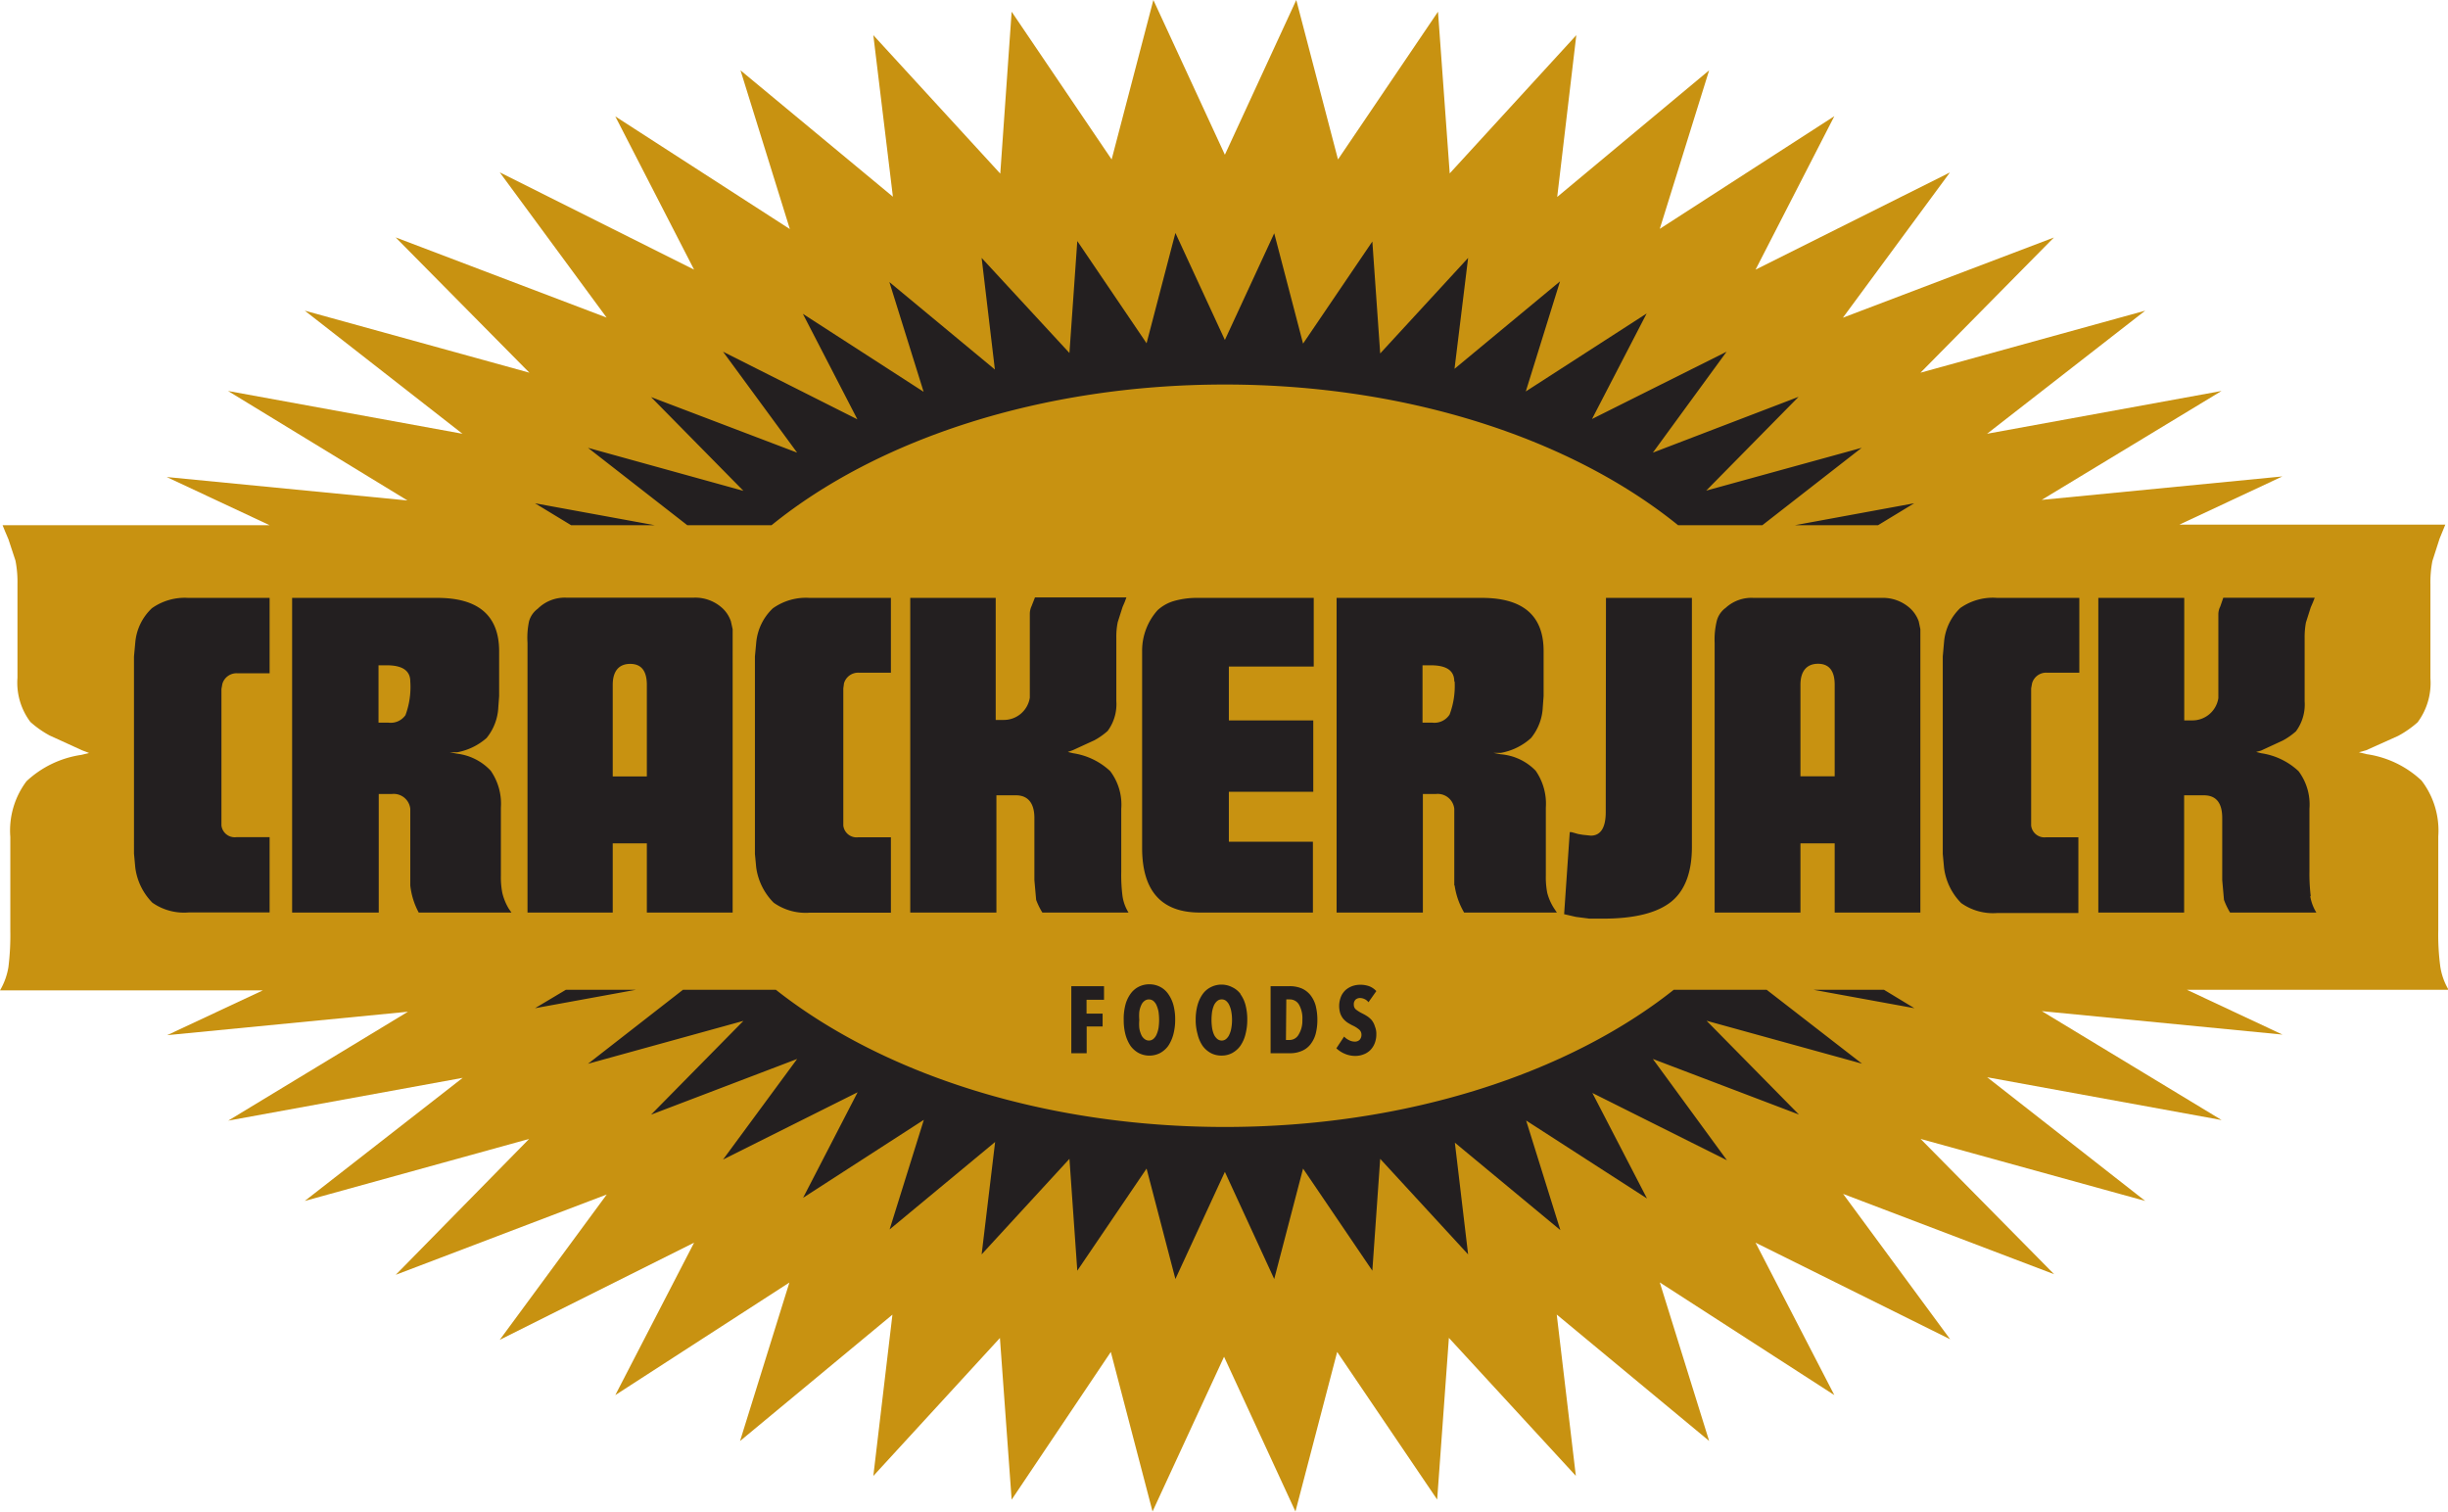
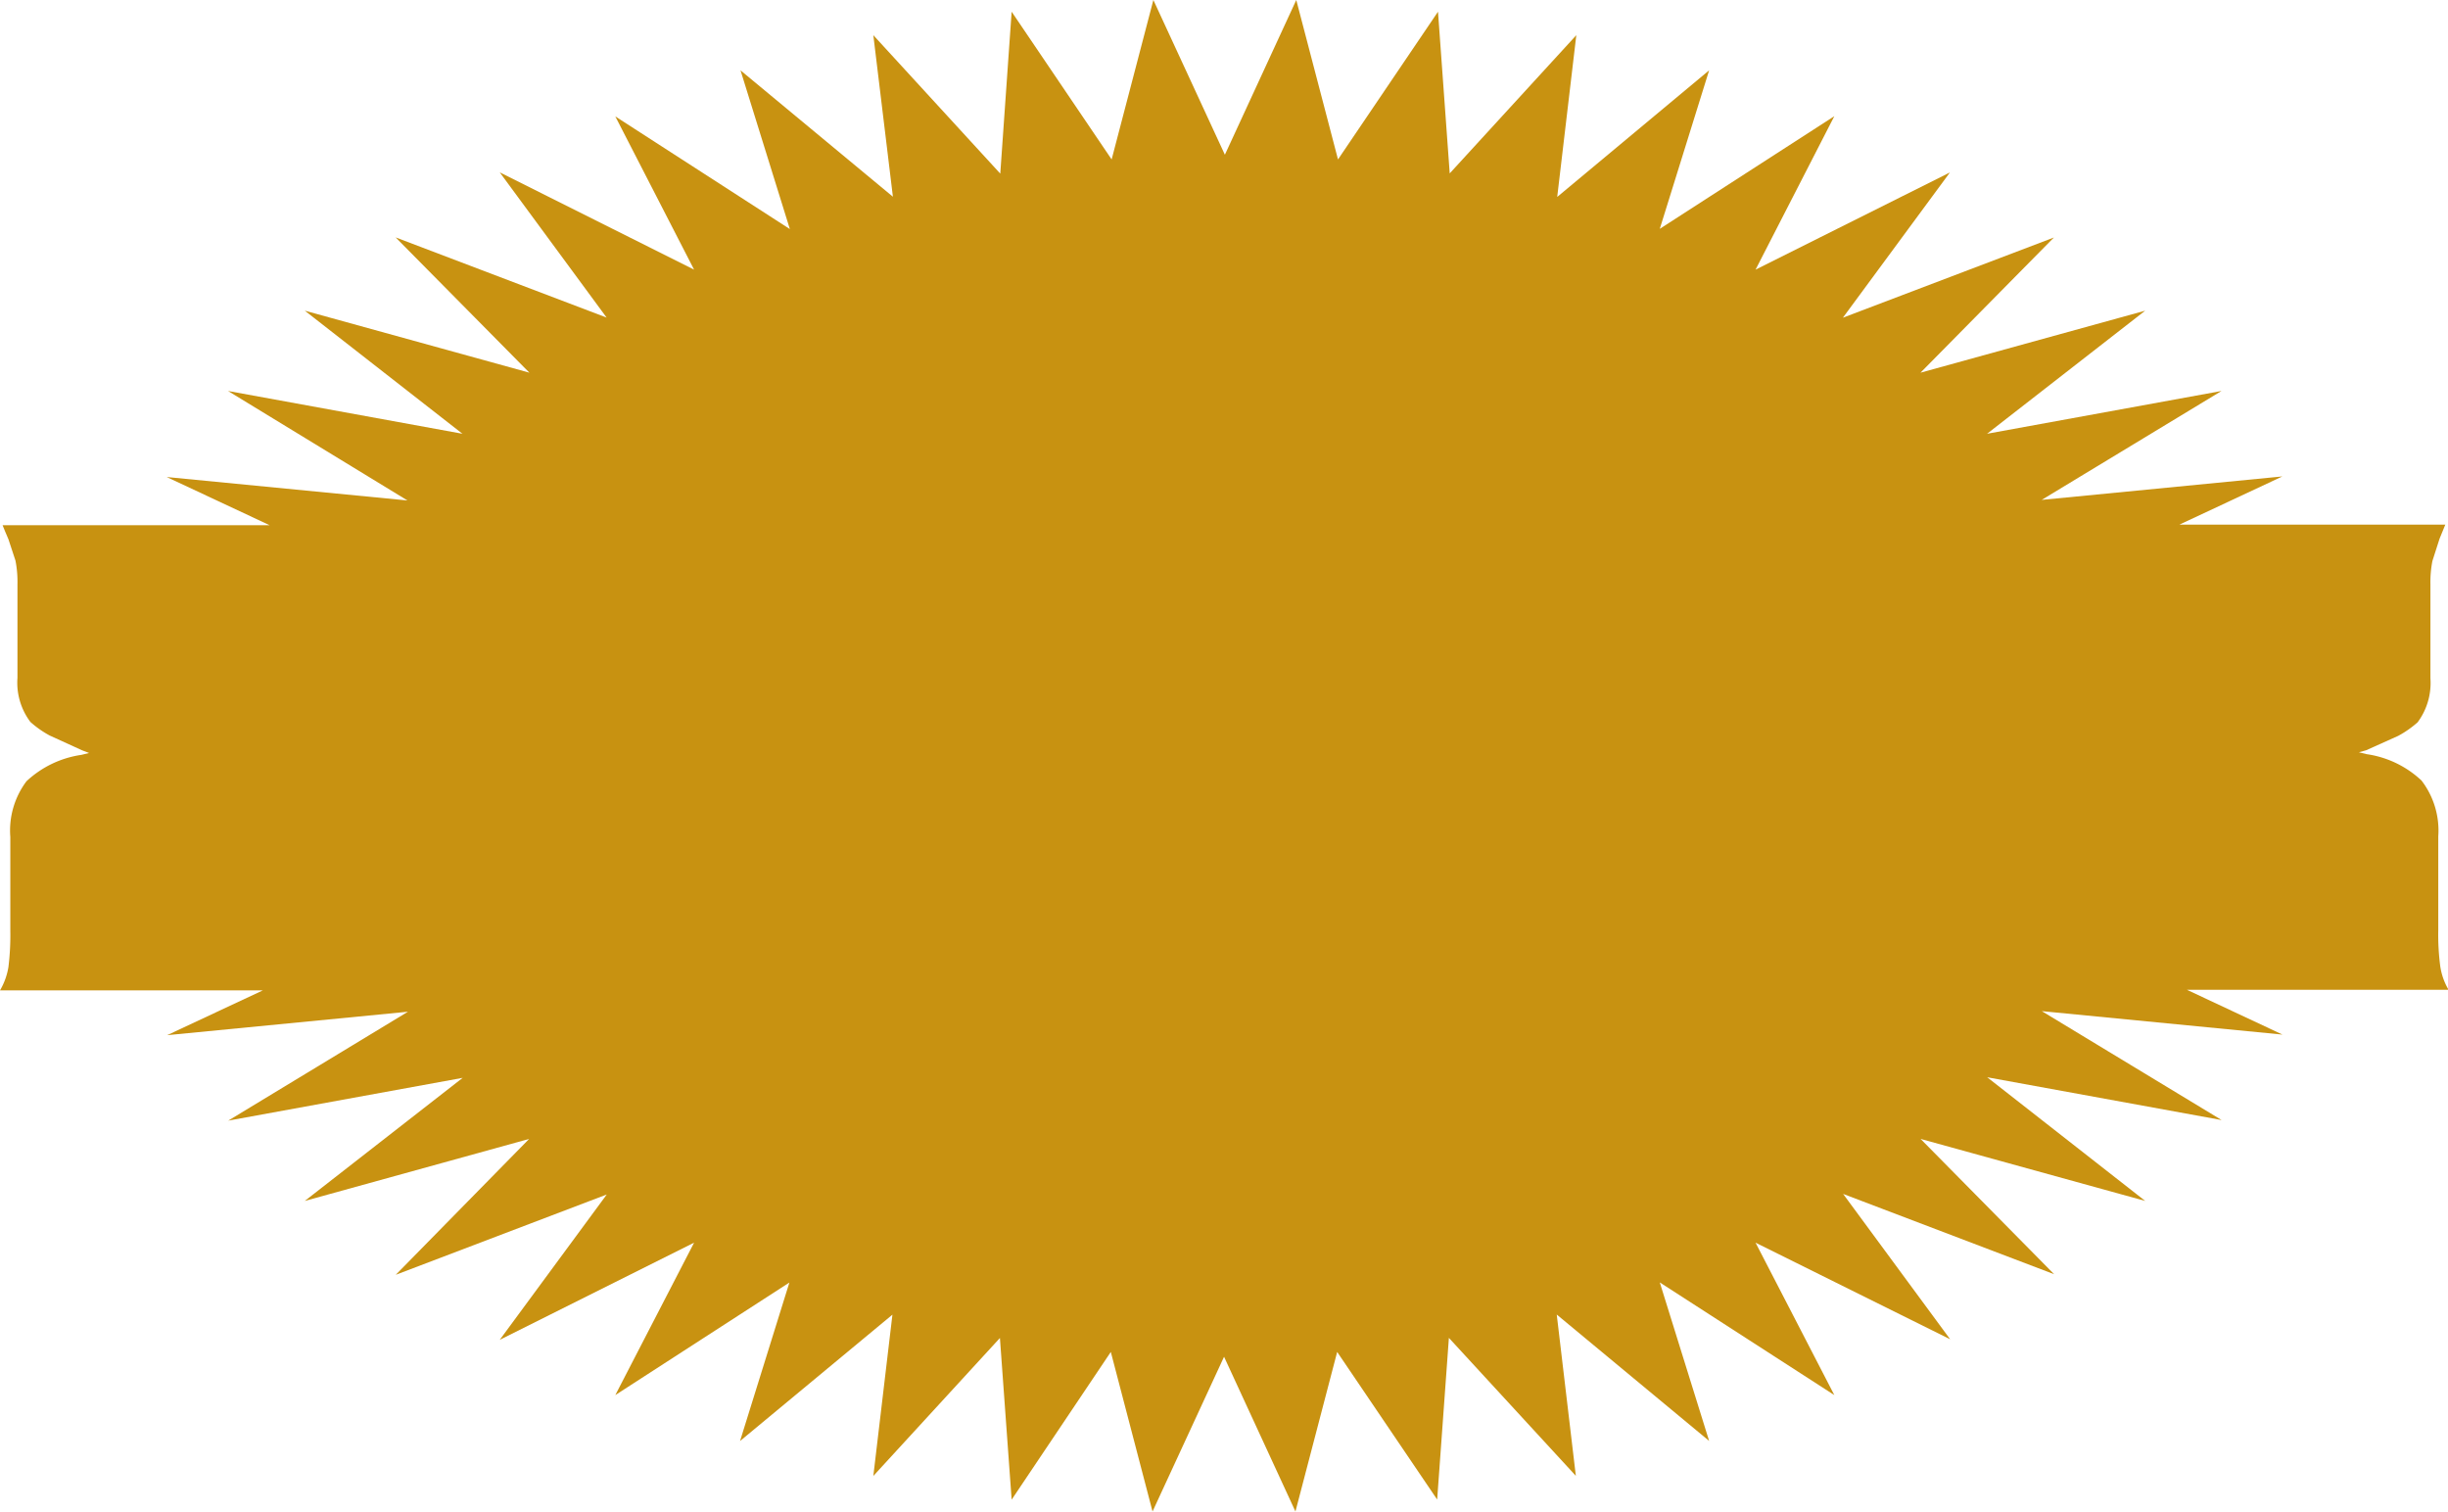
<svg xmlns="http://www.w3.org/2000/svg" viewBox="0 0 208.83 128.94">
  <title>logo-dark</title>
  <g id="Layer_2" data-name="Layer 2">
    <g id="Graphics">
      <path d="M194.71,88.25l-20.53-2,15.34,9.29-20-3.65L183,102.44l-19.16-5.29,11.39,11.54-18-6.85,9.13,12.4L149.76,106,156.48,119l-14.89-9.61,4.21,13.52-13-10.78,1.63,13.76-10.83-11.77-1,13.79-8.53-12.59-3.56,13.61-6.09-13.2-6.1,13.2-3.56-13.61L86.3,127.92l-1-13.79L74.5,125.9l1.63-13.76-13,10.78,4.21-13.52L52.49,119,59.21,106l-16.58,8.29,9.13-12.4-18,6.85L45.14,97.15,26,102.44l13.47-10.5-20,3.65L34.8,86.3l-20.54,2,8.16-3.82H0a5.73,5.73,0,0,0,.72-2,22.31,22.31,0,0,0,.16-3.09v-8a7,7,0,0,1,1.38-4.75,8.68,8.68,0,0,1,4.68-2.25l.66-.16L7,64,4.24,62.74a8.56,8.56,0,0,1-1.65-1.16,5.57,5.57,0,0,1-1.1-3.76v-8a9.5,9.5,0,0,0-.17-2L.72,46l-.28-.66L.22,44.8H23l-8.78-4.11,20.54,2L19.45,33.35l20,3.65L26,26.5l19.16,5.29L33.75,20.25l18,6.84L42.63,14.7,59.21,23,52.49,9.93l14.89,9.61L63.17,6l13,10.78L74.5,3,85.33,14.81,86.3,1,94.83,13.6,98.39,0l6.1,13.2L110.58,0l3.56,13.6L122.67,1l1,13.79L134.47,3,132.84,16.8,145.8,6l-4.21,13.52,14.89-9.61L149.76,23l16.58-8.29-9.13,12.39,18-6.84L163.83,31.79,183,26.5,169.51,37l20-3.65-15.34,9.29,20.53-2-8.78,4.11h22.68l-.22.54-.27.66-.61,1.9a9.5,9.5,0,0,0-.17,2v8a5.62,5.62,0,0,1-1.09,3.76,8.7,8.7,0,0,1-1.66,1.16L201.84,64l-.61.17.66.16a8.61,8.61,0,0,1,4.68,2.25A7,7,0,0,1,208,71.34v8a20.58,20.58,0,0,0,.17,3.09,5.52,5.52,0,0,0,.71,2H186.56Z" style="fill:#c89211" />
-       <path d="M16.06,51H23v6.43H20.24a1.26,1.26,0,0,0-1.27.9l-.08.44V70.11l0,.3a1.14,1.14,0,0,0,1.27,1H23v6.42h-6.9A4.7,4.7,0,0,1,13,77a5.21,5.21,0,0,1-1.46-3l-.11-1.19V56l.11-1.19a4.54,4.54,0,0,1,1.42-2.93A4.84,4.84,0,0,1,16.06,51ZM55.85,44.8,45.64,42.93l3.08,1.87ZM43.4,77.51l.23.33H35.72A6.29,6.29,0,0,1,35,75.53V69a1.42,1.42,0,0,0-1.59-1.27h-1.1V77.84H24.92V51h12.4c3.5,0,5.26,1.52,5.26,4.55v3.83l-.07.94a4.48,4.48,0,0,1-1,2.63A5.23,5.23,0,0,1,39,64.17h-.63l.63.12a4.67,4.67,0,0,1,2.86,1.45,4.93,4.93,0,0,1,.87,3.14v5.79a7,7,0,0,0,.12,1.49A4.78,4.78,0,0,0,43.4,77.51ZM35,58.13q0-1.38-2-1.38h-.71v4.89h.83A1.54,1.54,0,0,0,34.59,61,6.89,6.89,0,0,0,35,58.13Zm37,.15a1.26,1.26,0,0,1,1.27-.9H76V51H69.07a4.86,4.86,0,0,0-3.14.89,4.59,4.59,0,0,0-1.42,2.93L64.4,56V72.84L64.51,74A5.27,5.27,0,0,0,66,77a4.72,4.72,0,0,0,3.1.85H76V71.42H73.21a1.14,1.14,0,0,1-1.27-1l0-.3V58.72ZM110,89.84h-1.61V84.12H110a2.64,2.64,0,0,1,1.06.2,1.94,1.94,0,0,1,.74.58,2.52,2.52,0,0,1,.44.9,4.94,4.94,0,0,1,.14,1.2,4.69,4.69,0,0,1-.14,1.17,2.52,2.52,0,0,1-.44.9,1.82,1.82,0,0,1-.74.57A2.48,2.48,0,0,1,110,89.84Zm-.3-1.13H110a.88.88,0,0,0,.77-.44A2.25,2.25,0,0,0,111.1,87a2.36,2.36,0,0,0-.29-1.31.9.9,0,0,0-.77-.44h-.31ZM96,88.21A4.84,4.84,0,0,1,95.86,87,4.73,4.73,0,0,1,96,85.73a2.81,2.81,0,0,1,.43-.94,1.91,1.91,0,0,1,.69-.61,2,2,0,0,1,.93-.22,2,2,0,0,1,.92.22,1.91,1.91,0,0,1,.69.61,3,3,0,0,1,.44.94,4.73,4.73,0,0,1,.15,1.24,4.84,4.84,0,0,1-.15,1.24,3.27,3.27,0,0,1-.44,1,2.11,2.11,0,0,1-.69.61,2,2,0,0,1-1.84,0,2.11,2.11,0,0,1-.69-.61A3.27,3.27,0,0,1,96,88.21ZM97.19,87a3.8,3.8,0,0,0,0,.69,2.06,2.06,0,0,0,.16.56.89.89,0,0,0,.28.37.59.59,0,0,0,.76,0,1,1,0,0,0,.27-.37,2.47,2.47,0,0,0,.17-.56,5,5,0,0,0,.05-.69,5.12,5.12,0,0,0-.05-.7,2.55,2.55,0,0,0-.17-.55,1,1,0,0,0-.27-.37.62.62,0,0,0-.76,0,.89.89,0,0,0-.28.37,2.09,2.09,0,0,0-.16.55A3.91,3.91,0,0,0,97.19,87ZM52.27,77.84H45v-23A6.79,6.79,0,0,1,45.13,53a2,2,0,0,1,.75-1.08,3.27,3.27,0,0,1,2.4-.94H59.2a3.42,3.42,0,0,1,2.47.94A2.71,2.71,0,0,1,62.35,53l.15.67V77.84H55.18v-5.9H52.27Zm0-11.61h2.91V58.42c0-1.19-.47-1.79-1.42-1.79s-1.49.6-1.49,1.79Zm-4,18.2L45.64,86l8.6-1.57Zm148.85-8a15.65,15.65,0,0,1-.11-2.09V69a4.74,4.74,0,0,0-.93-3.22,5.91,5.91,0,0,0-3.18-1.53l-.44-.11.41-.11,1.86-.86a5.83,5.83,0,0,0,1.13-.79,3.84,3.84,0,0,0,.74-2.55v-5.4a6.89,6.89,0,0,1,.11-1.33l.41-1.29.19-.44.15-.38h-7.8l-.26.75a1.47,1.47,0,0,0-.16.64v7.17a2.24,2.24,0,0,1-2.26,1.9h-.5l-.15,0V51H179V77.84h7.32v-10H188c1.05,0,1.57.64,1.57,1.94v5.29l.15,1.69a6.1,6.1,0,0,0,.52,1.08h7.36A3.86,3.86,0,0,1,197.08,76.46ZM163.68,53l.14.67V77.84h-7.31v-5.9h-2.92v5.9h-7.32v-23a6.69,6.69,0,0,1,.19-1.91,2,2,0,0,1,.75-1.08A3.25,3.25,0,0,1,149.6,51h10.93a3.44,3.44,0,0,1,2.47.94A2.81,2.81,0,0,1,163.68,53Zm-7.17,5.41c0-1.19-.48-1.79-1.42-1.79s-1.5.6-1.5,1.79v7.81h2.92Zm10.75-6.58a4.54,4.54,0,0,0-1.42,2.93L165.73,56V72.84l.11,1.19a5.21,5.21,0,0,0,1.46,3,4.69,4.69,0,0,0,3.09.85h6.91V71.42h-2.76a1.14,1.14,0,0,1-1.27-1l0-.3V58.72l.08-.44a1.25,1.25,0,0,1,1.27-.9h2.76V51h-7A4.82,4.82,0,0,0,167.26,51.84ZM150.71,84.43h-7.93c-9,7.14-22.84,11.7-38.29,11.7s-29.25-4.56-38.3-11.7H58.26l-8.1,6.31,13.26-3.66-7.88,8L68,90.33l-6.32,8.58,11.48-5.74-4.65,9,10.3-6.65-2.92,9.35,9-7.46L83.74,107l7.49-8.15.67,9.54,5.91-8.71,2.46,9.42,4.22-9.14,4.21,9.14,2.46-9.42,5.91,8.71.67-9.54,7.5,8.15-1.13-9.53,9,7.46-2.92-9.35,10.31,6.65-4.66-9,11.48,5.74L141,90.33l12.46,4.74-7.88-8,13.26,3.66Zm4,0,8.6,1.57-2.59-1.57Zm-48.9.36a2.82,2.82,0,0,1,.44.94,4.73,4.73,0,0,1,.15,1.24,4.84,4.84,0,0,1-.15,1.24,3,3,0,0,1-.44,1,2.11,2.11,0,0,1-.69.61,1.87,1.87,0,0,1-.92.22,1.9,1.9,0,0,1-.92-.22,2.11,2.11,0,0,1-.69-.61,3,3,0,0,1-.43-1A4.43,4.43,0,0,1,102,87a4.73,4.73,0,0,1,.15-1.24,3,3,0,0,1,.43-.94,1.86,1.86,0,0,1,.7-.61,2,2,0,0,1,1.84,0A1.91,1.91,0,0,1,105.83,84.79ZM105.1,87a3.88,3.88,0,0,0-.06-.7,2.09,2.09,0,0,0-.17-.55,1,1,0,0,0-.27-.37.57.57,0,0,0-.38-.13.58.58,0,0,0-.38.13,1.09,1.09,0,0,0-.28.37,2.56,2.56,0,0,0-.16.55,5.12,5.12,0,0,0-.05.7,5,5,0,0,0,.05.69,2.49,2.49,0,0,0,.16.56,1.09,1.09,0,0,0,.28.37.59.59,0,0,0,.38.14.57.57,0,0,0,.38-.14,1,1,0,0,0,.27-.37,2.05,2.05,0,0,0,.17-.56A3.77,3.77,0,0,0,105.1,87ZM116,85.13a.93.93,0,0,1,.4.09.89.89,0,0,1,.34.27l.67-.95a1.62,1.62,0,0,0-.62-.42A2.24,2.24,0,0,0,116,84a2,2,0,0,0-.63.11,1.85,1.85,0,0,0-.56.32,1.61,1.61,0,0,0-.41.57,2.15,2.15,0,0,0-.07,1.43,1.61,1.61,0,0,0,.24.45,2,2,0,0,0,.37.34,4.6,4.6,0,0,0,.44.25,2.38,2.38,0,0,1,.56.35.56.56,0,0,1,.2.45.61.61,0,0,1-.16.43.57.57,0,0,1-.4.15,1.07,1.07,0,0,1-.49-.12,1.48,1.48,0,0,1-.43-.31l-.66,1a2.36,2.36,0,0,0,.68.45,2.23,2.23,0,0,0,.94.2,1.89,1.89,0,0,0,.67-.12,1.64,1.64,0,0,0,.58-.35,1.74,1.74,0,0,0,.39-.58,2.09,2.09,0,0,0,.15-.81,1.6,1.6,0,0,0-.12-.65A1.53,1.53,0,0,0,117,87a2,2,0,0,0-.39-.33,4.49,4.49,0,0,0-.41-.23,3.12,3.12,0,0,1-.53-.33.52.52,0,0,1-.18-.42.53.53,0,0,1,.18-.45A.6.6,0,0,1,116,85.13Zm8.06-9.6V69a1.42,1.42,0,0,0-1.59-1.27h-1.09V77.84h-7.36V51h12.4q5.27,0,5.26,4.55v3.83l-.07.94a4.48,4.48,0,0,1-1,2.63,5.18,5.18,0,0,1-2.58,1.27h-.63l.63.12A4.67,4.67,0,0,1,131,65.74a4.93,4.93,0,0,1,.87,3.14v5.79a7,7,0,0,0,.12,1.49,4.58,4.58,0,0,0,.6,1.35l.22.33h-7.91A6.29,6.29,0,0,1,124.09,75.53Zm0-17.4c0-.92-.65-1.38-2-1.38h-.71v4.89h.82a1.54,1.54,0,0,0,1.49-.69A6.89,6.89,0,0,0,124.09,58.13ZM112,71.8h-7.17V67.54h7.2V61.45h-7.2V56.86h7.24V51h-9.87a7.12,7.12,0,0,0-2.07.27,3.53,3.53,0,0,0-1.38.78,5.17,5.17,0,0,0-1.32,3.48V72.32q0,5.52,4.93,5.52H112Zm48.21-27,3.08-1.87L153.12,44.8ZM94.18,85.28V84.12H91.39v5.72H92.7V87.56h1.36v-1.1H92.69V85.28Zm42.8-16c0,1.31-.43,2-1.27,2l-.68-.07-.41-.07-.56-.16-.15,0-.48,7,1,.23,1.16.15h1.16q4,0,5.81-1.44c1.18-.95,1.77-2.52,1.77-4.68V51H137ZM58.63,44.8h7.19c9-7.31,23-12,38.67-12s29.62,4.68,38.66,12h7.19l8.47-6.6-13.26,3.65,7.88-8L141,38.61,147.29,30l-11.48,5.74,4.66-9-10.31,6.65L133.08,24l-9,7.46L125.24,22l-7.5,8.15-.67-9.55-5.91,8.71-2.46-9.41L104.49,29l-4.22-9.13-2.46,9.41L91.9,20.56l-.67,9.55L83.74,22l1.13,9.52-9-7.46,2.92,9.36-10.3-6.65,4.65,9L61.68,30,68,38.61,55.54,33.87l7.88,8L50.16,38.2ZM95.76,76.46a14.11,14.11,0,0,1-.11-2.09V69a4.74,4.74,0,0,0-.94-3.22,5.91,5.91,0,0,0-3.17-1.53l-.45-.11L91.5,64l1.87-.86a6,6,0,0,0,1.12-.79,3.84,3.84,0,0,0,.74-2.55v-5.4a6.1,6.1,0,0,1,.12-1.33l.41-1.29.19-.44.14-.38h-7.8L88,51.7a1.6,1.6,0,0,0-.15.64v7.17a2.24,2.24,0,0,1-2.26,1.9h-.5l-.15,0V51H77.65V77.84H85v-10h1.67c1,0,1.57.64,1.57,1.94v5.29l.15,1.69a6,6,0,0,0,.53,1.08h7.35A3.66,3.66,0,0,1,95.76,76.46Z" style="fill:#231f20" />
    </g>
  </g>
</svg>